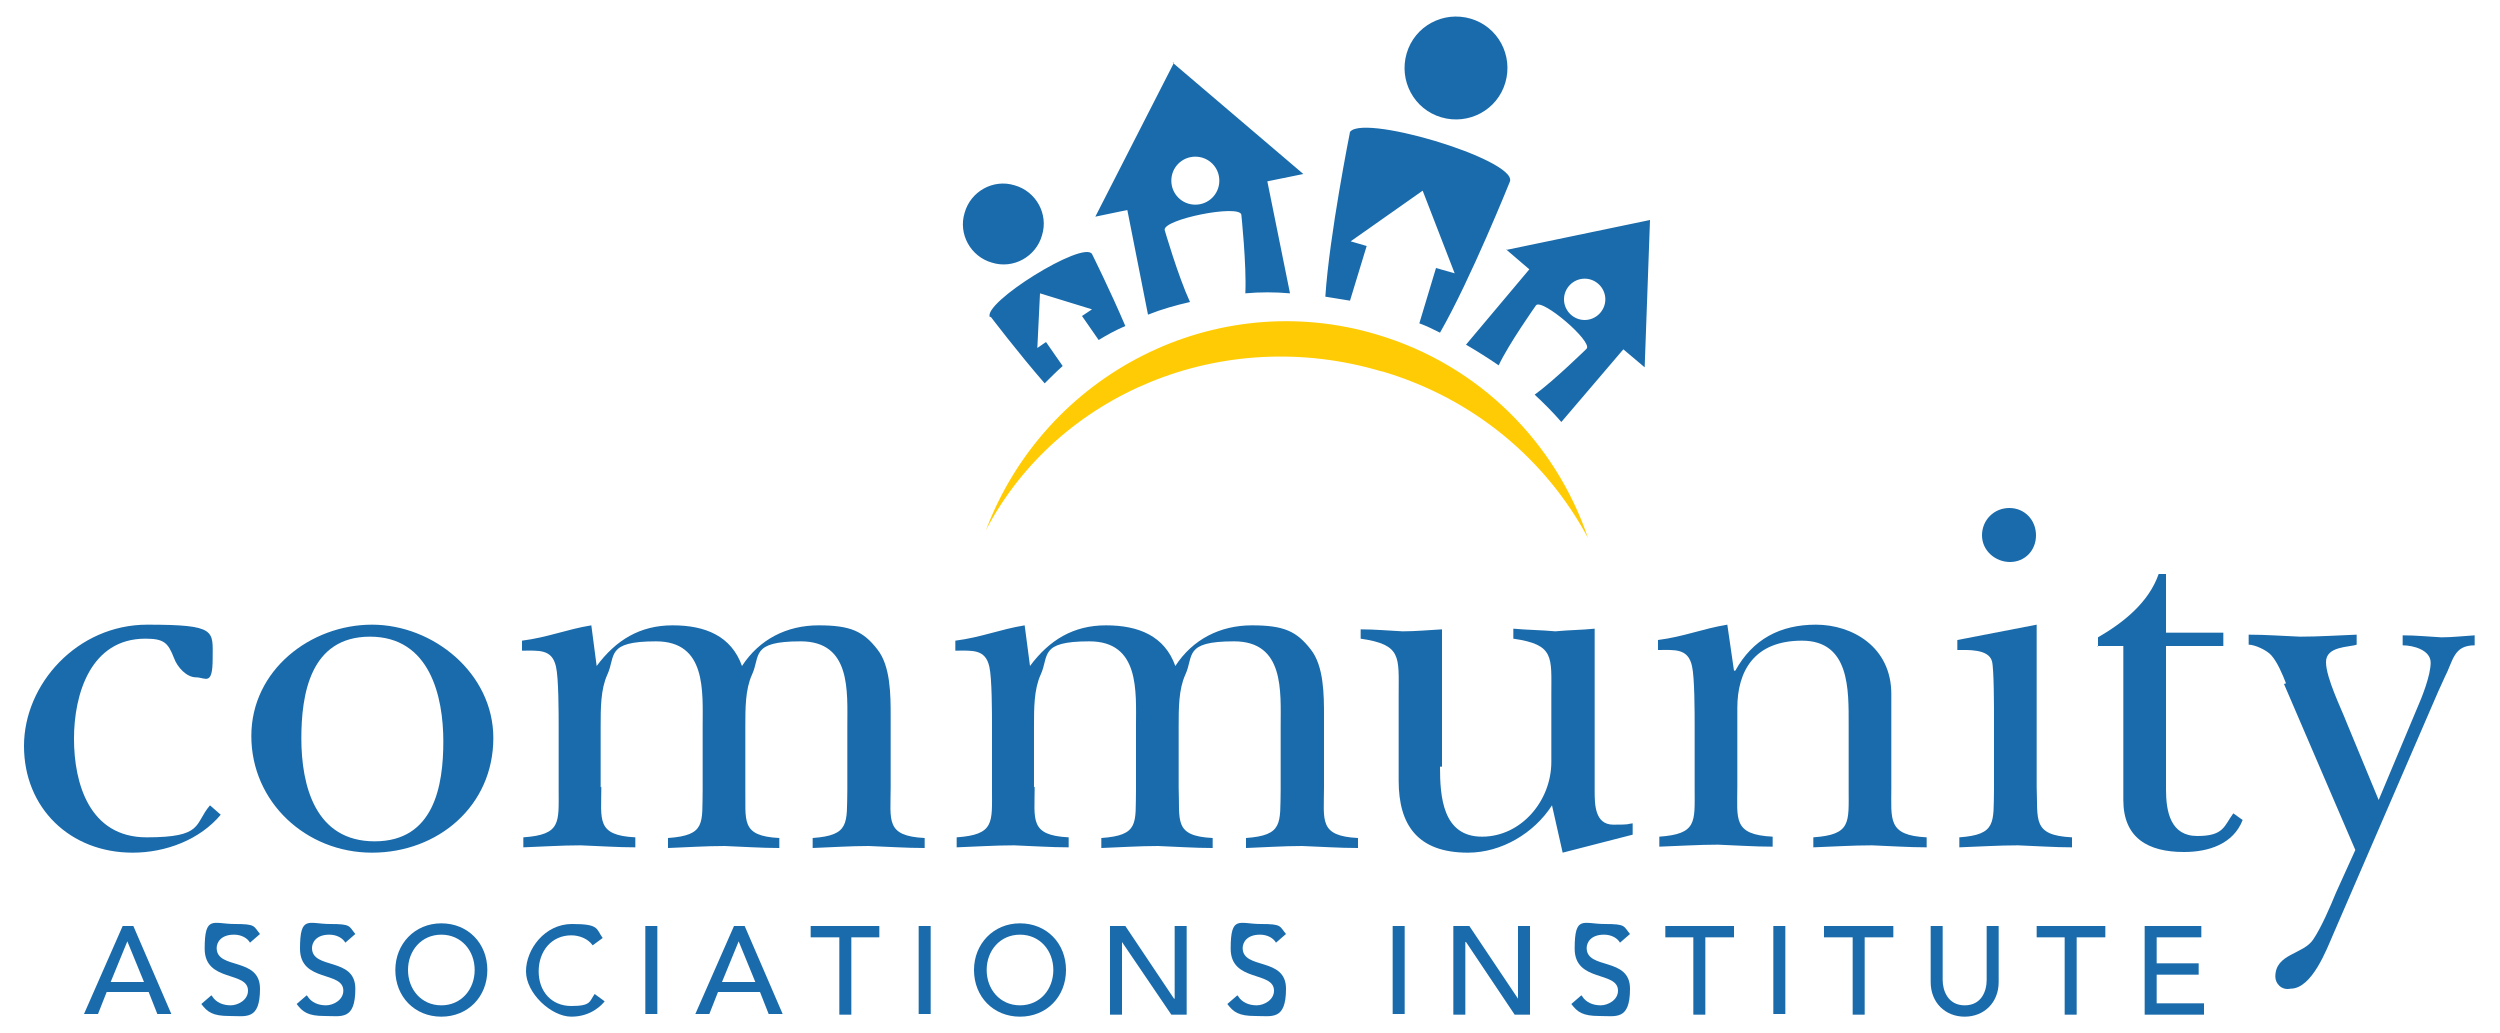
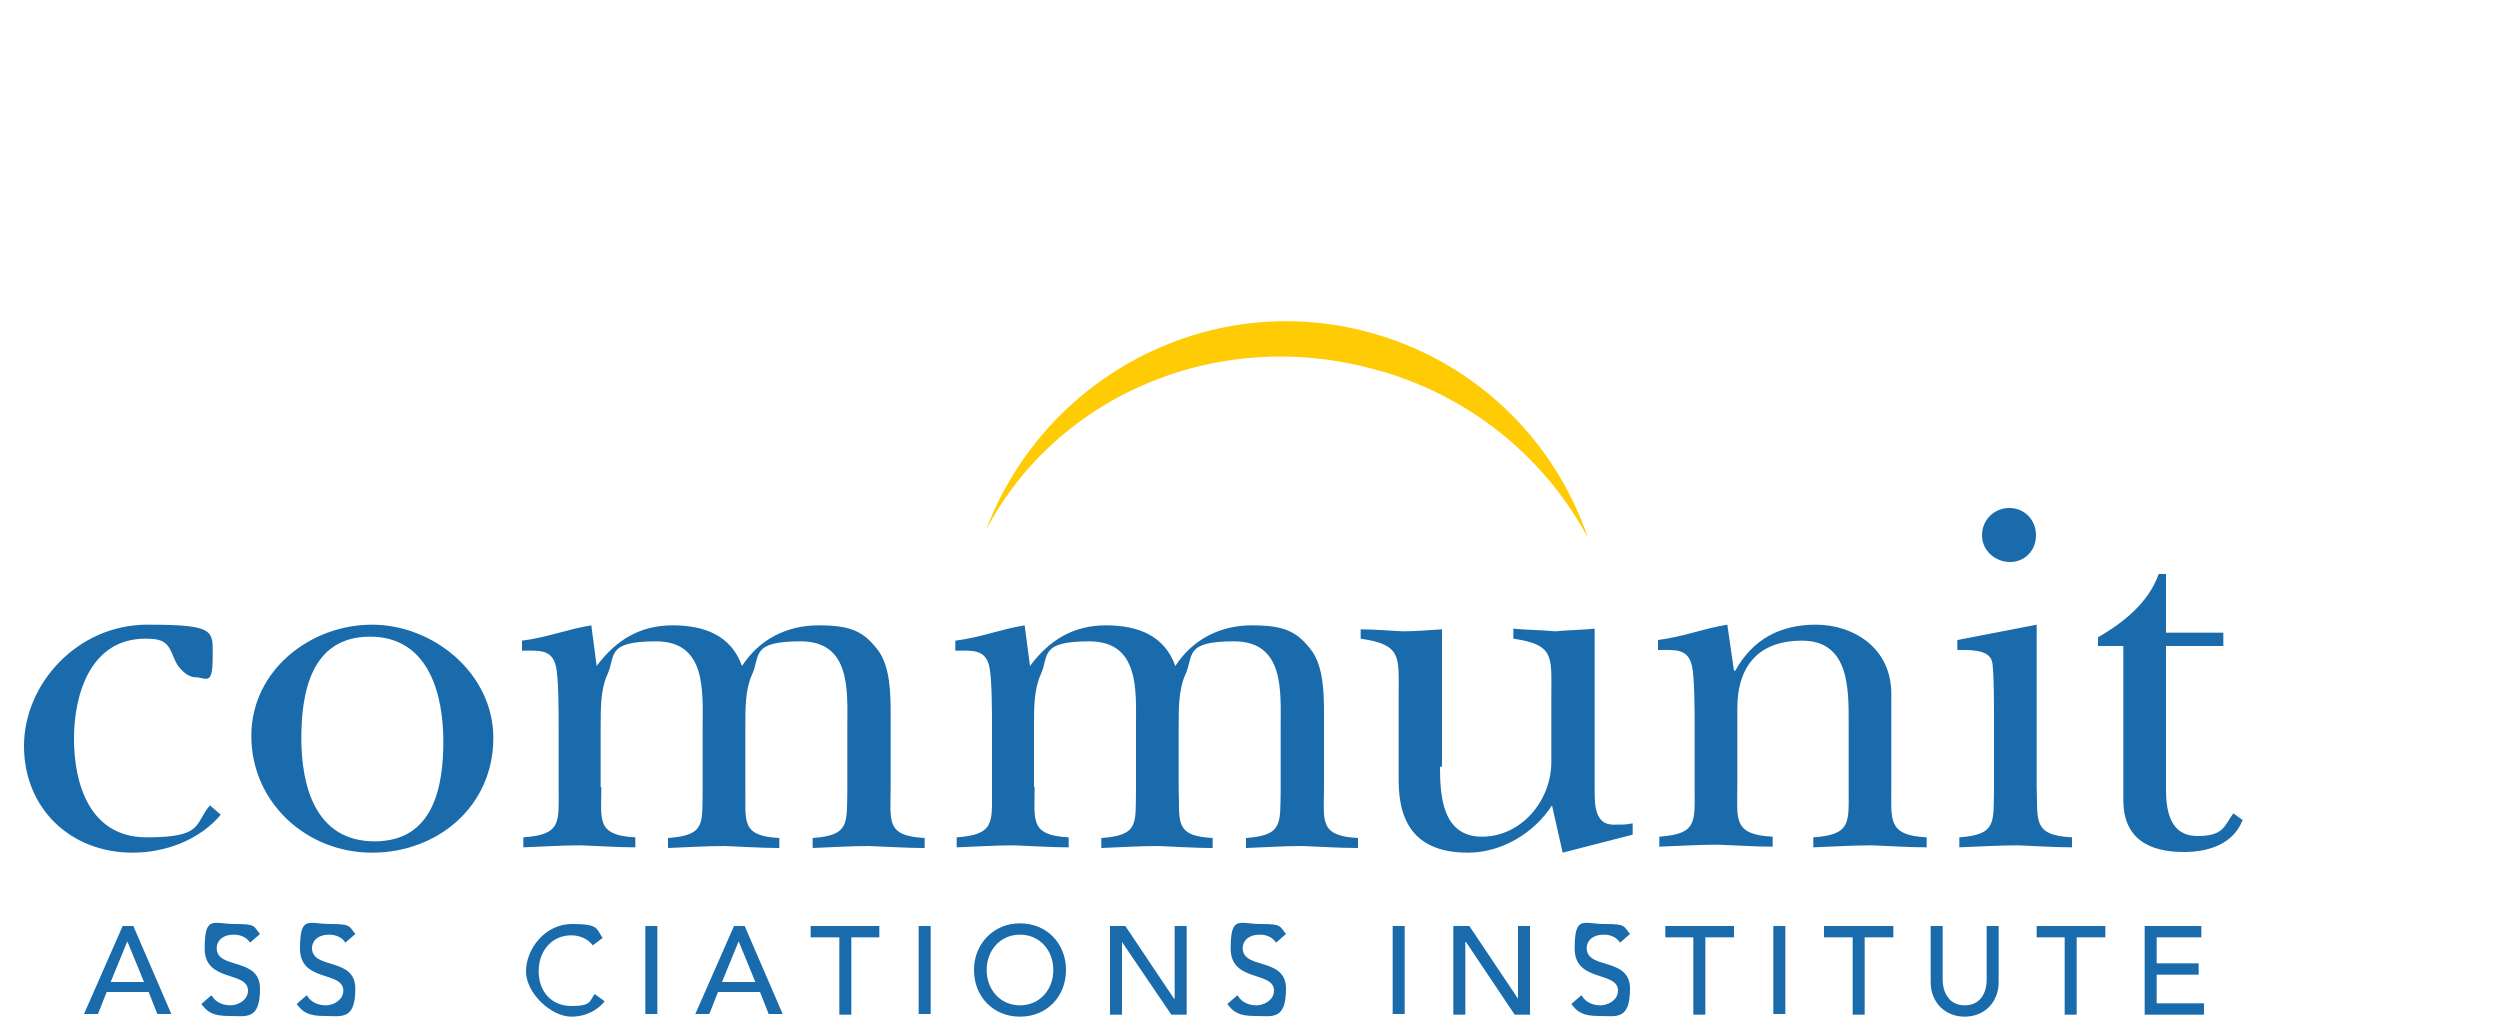
<svg xmlns="http://www.w3.org/2000/svg" id="Layer_1" version="1.1" viewBox="0 0 375 155">
  <defs>
    <style>
      .st0 {
        fill: #ffcb05;
      }

      .st1 {
        fill: #196bac;
      }
    </style>
  </defs>
-   <path class="st1" d="M176.1,9.4l-11.8,23.1,4.8-1,3.1,15.7c2-.8,4.1-1.4,6.3-1.9-1.8-3.9-3.8-10.8-3.8-10.8-.3-1.6,11.2-3.9,11.5-2.3,0,0,.8,7.6.6,11.8,2.2-.2,4.4-.2,6.7,0l-3.4-16.8,5.4-1.1-19.6-16.7ZM179.3,30.7c-2,0-3.6-1.6-3.6-3.6s1.6-3.6,3.6-3.6,3.6,1.6,3.6,3.6-1.6,3.6-3.6,3.6M225.9,37.4l3.5,3-9.5,11.3c1.7,1,3.3,2,4.9,3.1,1.5-3.2,5.6-9,5.6-9,.9-1.1,8.5,5.4,7.6,6.5,0,0-4.9,4.8-7.8,6.9,1.4,1.3,2.8,2.7,4,4.1l9.3-10.9,3.2,2.7.8-22.1-21.6,4.5ZM237.7,48c-1.7,0-3.1-1.4-3.1-3.1s1.4-3.1,3.1-3.1,3.1,1.4,3.1,3.1-1.4,3.1-3.1,3.1M156.3,35.3c1-3.2-.9-6.6-4.1-7.5-3.2-1-6.6.9-7.5,4.1-1,3.2.9,6.6,4.1,7.5,3.2,1,6.6-.9,7.5-4.1M148.6,47.5s4.1,5.4,8.1,10c.9-.9,1.8-1.8,2.7-2.6l-2.5-3.6-1.3.9.2-4.1.2-4.1,3.9,1.2,3.9,1.2-1.5,1,2.5,3.6c1.3-.8,2.6-1.5,4-2.1-2.3-5.4-5-10.8-5-10.8-1.3-2.1-16.6,7.4-15.3,9.5M202.5,19.8s-3.1,15.5-3.7,24.7c1.2.2,2.4.4,3.7.6l2.5-8.2-2.4-.7,5.4-3.8,5.4-3.8,2.4,6.2,2.4,6.2-2.8-.8-2.5,8.3c1.1.4,2.1.9,3.1,1.4,4.6-8,10.5-22.7,10.5-22.7,1-3.3-23.1-10.5-24.1-7.2M216.2,17.6c4.1,1.2,8.4-1.1,9.6-5.2,1.2-4.1-1.1-8.4-5.2-9.6-4.1-1.2-8.4,1.1-9.6,5.2-1.2,4.1,1.1,8.4,5.2,9.6" />
  <path class="st0" d="M207.3,55.7c13.9,4.1,24.7,13.4,30.9,25-4.8-14.2-16.2-25.9-31.6-30.5-24.3-7.3-49.8,5.8-58.7,29.3,10.7-20.4,35.4-30.9,59.3-23.8" />
  <path class="st1" d="M18.4,138.9h1.6l5.7,13.2h-2.1l-1.3-3.3h-6.3l-1.3,3.3h-2.1l5.8-13.2ZM21.6,147.3l-2.5-6.1h0l-2.5,6.1h5Z" />
  <path class="st1" d="M31.8,149.4c.6,1,1.7,1.4,2.8,1.4s2.6-.8,2.6-2.2c0-3-6.5-1.2-6.5-6.3s1.3-3.7,4.5-3.7,2.8.3,3.8,1.5l-1.5,1.3c-.4-.7-1.3-1.2-2.4-1.2-2,0-2.6,1.2-2.6,2,0,3.3,6.5,1.3,6.5,6.1s-2.1,4.1-4.6,4.1-3.3-.6-4.2-1.8l1.5-1.3Z" />
  <path class="st1" d="M46.1,149.4c.6,1,1.7,1.4,2.8,1.4s2.6-.8,2.6-2.2c0-3-6.5-1.2-6.5-6.3s1.3-3.7,4.5-3.7,2.8.3,3.8,1.5l-1.5,1.3c-.4-.7-1.3-1.2-2.4-1.2-2,0-2.6,1.2-2.6,2,0,3.3,6.5,1.3,6.5,6.1s-2.1,4.1-4.6,4.1-3.3-.6-4.2-1.8l1.5-1.3Z" />
-   <path class="st1" d="M59.3,145.5c0-3.9,2.9-7,6.9-7s6.9,3,6.9,7-2.9,7-6.9,7-6.9-3-6.9-7M71.2,145.5c0-2.9-2-5.3-5-5.3s-5,2.4-5,5.3,2,5.3,5,5.3,5-2.4,5-5.3" />
  <path class="st1" d="M88.9,141.8c-.7-1-2-1.5-3.2-1.5-3,0-4.9,2.4-4.9,5.4s1.9,5.2,4.9,5.2,2.7-.7,3.5-1.8l1.5,1.1c-.4.5-2,2.3-5,2.3s-6.8-3.5-6.8-6.8,2.8-7.1,6.9-7.1,3.6.7,4.6,2.1l-1.5,1.1Z" />
  <rect class="st1" x="96.8" y="138.9" width="1.8" height="13.2" />
  <path class="st1" d="M110.1,138.9h1.6l5.7,13.2h-2.1l-1.3-3.3h-6.3l-1.3,3.3h-2.1l5.8-13.2ZM113.3,147.3l-2.5-6.1h0l-2.5,6.1h5Z" />
  <polygon class="st1" points="125.9 140.6 121.6 140.6 121.6 138.9 131.9 138.9 131.9 140.6 127.7 140.6 127.7 152.2 125.9 152.2 125.9 140.6" />
  <rect class="st1" x="137.8" y="138.9" width="1.8" height="13.2" />
  <path class="st1" d="M146.1,145.5c0-3.9,2.9-7,6.9-7s6.9,3,6.9,7-2.9,7-6.9,7-6.9-3-6.9-7M158,145.5c0-2.9-2-5.3-5-5.3s-5,2.4-5,5.3,2,5.3,5,5.3,5-2.4,5-5.3" />
  <polygon class="st1" points="166.5 138.9 168.8 138.9 176.1 149.8 176.2 149.8 176.2 138.9 178 138.9 178 152.2 175.7 152.2 168.3 141.3 168.3 141.3 168.3 152.2 166.5 152.2 166.5 138.9" />
  <path class="st1" d="M185.7,149.4c.6,1,1.7,1.4,2.8,1.4s2.6-.8,2.6-2.2c0-3-6.5-1.2-6.5-6.3s1.3-3.7,4.5-3.7,2.8.3,3.8,1.5l-1.5,1.3c-.4-.7-1.3-1.2-2.4-1.2-2,0-2.6,1.2-2.6,2,0,3.3,6.5,1.3,6.5,6.1s-2.1,4.1-4.6,4.1-3.3-.6-4.2-1.8l1.5-1.3Z" />
  <rect class="st1" x="208.9" y="138.9" width="1.8" height="13.2" />
  <polygon class="st1" points="218 138.9 220.4 138.9 227.7 149.8 227.7 149.8 227.7 138.9 229.5 138.9 229.5 152.2 227.2 152.2 219.9 141.3 219.8 141.3 219.8 152.2 218 152.2 218 138.9" />
  <path class="st1" d="M237.3,149.4c.6,1,1.7,1.4,2.8,1.4s2.6-.8,2.6-2.2c0-3-6.5-1.2-6.5-6.3s1.3-3.7,4.5-3.7,2.8.3,3.8,1.5l-1.5,1.3c-.4-.7-1.3-1.2-2.4-1.2-2,0-2.6,1.2-2.6,2,0,3.3,6.5,1.3,6.5,6.1s-2.1,4.1-4.6,4.1-3.3-.6-4.2-1.8l1.5-1.3Z" />
  <polygon class="st1" points="254 140.6 249.8 140.6 249.8 138.9 260.1 138.9 260.1 140.6 255.8 140.6 255.8 152.2 254 152.2 254 140.6" />
  <rect class="st1" x="266" y="138.9" width="1.8" height="13.2" />
  <polygon class="st1" points="277.9 140.6 273.6 140.6 273.6 138.9 284 138.9 284 140.6 279.7 140.6 279.7 152.2 277.9 152.2 277.9 140.6" />
  <path class="st1" d="M291.4,138.9v8.1c0,1.6.8,3.8,3.3,3.8s3.3-2.1,3.3-3.8v-8.1h1.8v8.4c0,3.1-2.2,5.2-5.1,5.2s-5.1-2.1-5.1-5.2v-8.4h1.8Z" />
  <polygon class="st1" points="309.7 140.6 305.5 140.6 305.5 138.9 315.8 138.9 315.8 140.6 311.5 140.6 311.5 152.2 309.7 152.2 309.7 140.6" />
  <polygon class="st1" points="321.7 138.9 330.2 138.9 330.2 140.6 323.5 140.6 323.5 144.5 329.8 144.5 329.8 146.2 323.5 146.2 323.5 150.5 330.6 150.5 330.6 152.2 321.7 152.2 321.7 138.9" />
  <path class="st1" d="M33.2,122.1c-3.2,3.9-8.4,5.8-13.3,5.8-9.4,0-16.3-6.7-16.3-16s8-18.2,18.5-18.2,9.8.9,9.8,5.1-1.1,2.8-2.5,2.8-2.8-1.5-3.3-2.9c-.9-2.3-1.5-2.9-4.3-2.9-8.2,0-10.7,8.3-10.7,15s2.3,14.8,10.9,14.8,7.1-2,9.5-4.8l1.6,1.4Z" />
  <path class="st1" d="M74,110.7c0,10.2-8.3,17.2-18.2,17.2s-18.1-7.6-18.1-17.5,8.9-16.7,18.1-16.7,18.2,7.3,18.2,17M45.2,110.7c0,7.2,2.1,15.5,11,15.5s10.3-8.3,10.3-15-2-15.7-11-15.7-10.3,8.7-10.3,15.3" />
  <path class="st1" d="M90.2,118c0,5-.8,7.3,5.1,7.6v1.5c-2.7,0-5.4-.2-8.2-.3-2.9,0-5.7.2-8.6.3v-1.5c5.7-.4,5.3-2.2,5.3-7.2v-9.3c0-2.1,0-7.4-.4-9.1-.6-2.7-2.6-2.4-5.1-2.4v-1.5c3.9-.5,6.7-1.7,10.4-2.3l.8,6.1c2.9-3.9,6.5-6.1,11.4-6.1s8.8,1.6,10.4,6.1c2.6-4,6.7-6.1,11.5-6.1s6.7.9,8.8,3.6c2,2.5,2,6.9,2,10v10.7c0,5-.8,7.3,5.1,7.6v1.5c-2.8,0-5.6-.2-8.4-.3-2.8,0-5.6.2-8.4.3v-1.5c5.6-.4,5.1-2.2,5.2-7.2v-9.5c0-5.3.6-12.8-7-12.8s-6,2.2-7.3,5c-1,2.2-1,5-1,7.8v9.1c.1,5-.8,7.3,5.1,7.6v1.5c-2.7,0-5.5-.2-8.2-.3-2.9,0-5.7.2-8.5.3v-1.5c5.7-.4,5.1-2.2,5.2-7.2v-9.5c0-5.3.6-12.8-7-12.8s-6,2.2-7.3,5c-1,2.2-1,5-1,7.8v9.1Z" />
  <path class="st1" d="M155.2,118c0,5-.8,7.3,5.1,7.6v1.5c-2.7,0-5.4-.2-8.2-.3-2.9,0-5.7.2-8.6.3v-1.5c5.7-.4,5.3-2.2,5.3-7.2v-9.3c0-2.1,0-7.4-.4-9.1-.6-2.7-2.6-2.4-5.1-2.4v-1.5c3.9-.5,6.7-1.7,10.4-2.3l.8,6.1c2.9-3.9,6.5-6.1,11.4-6.1s8.8,1.6,10.4,6.1c2.6-4,6.7-6.1,11.5-6.1s6.7.9,8.8,3.6c2,2.5,2,6.9,2,10v10.7c0,5-.8,7.3,5.1,7.6v1.5c-2.8,0-5.6-.2-8.4-.3-2.8,0-5.6.2-8.4.3v-1.5c5.6-.4,5.1-2.2,5.2-7.2v-9.5c0-5.3.6-12.8-7-12.8s-6,2.2-7.3,5c-1,2.2-1,5-1,7.8v9.1c.2,5-.8,7.3,5.1,7.6v1.5c-2.7,0-5.5-.2-8.2-.3-2.9,0-5.7.2-8.5.3v-1.5c5.7-.4,5.1-2.2,5.2-7.2v-9.5c0-5.3.6-12.8-7-12.8s-6,2.2-7.3,5c-1,2.2-1,5-1,7.8v9.1Z" />
  <path class="st1" d="M216,115c0,4.5.4,10.5,6.3,10.5s10.4-5.4,10.4-11.2v-10.1c0-5.7.5-7.5-5.7-8.4v-1.5c2.1.2,4.2.2,6.3.4,2-.2,4-.2,5.9-.4v24.3c0,2,0,5.1,2.8,5.1s1.9-.1,2.9-.2v1.7l-10.5,2.7-1.6-7.1c-2.7,4.2-7.6,7.1-12.6,7.1-7.6,0-10.4-4.2-10.4-10.8v-12.9c0-5.7.5-7.5-5.7-8.4v-1.4c2.1,0,4.2.2,6.3.3,2,0,4-.2,5.9-.3v20.6Z" />
  <path class="st1" d="M283.7,118c0,5-.6,7.3,5.3,7.6v1.5c-2.7,0-5.5-.2-8.2-.3-3,0-5.8.2-8.8.3v-1.5c5.7-.4,5.3-2.2,5.3-7.2v-9.7c0-5.2.2-12.6-7-12.6s-9.7,4.6-9.7,10.1v11.7c0,5-.7,7.3,5.3,7.6v1.5c-2.7,0-5.5-.2-8.2-.3-2.9,0-5.8.2-8.8.3v-1.5c5.7-.4,5.3-2.2,5.3-7.2v-9.3c0-2.1,0-7.4-.4-9.1-.6-2.7-2.6-2.4-5.1-2.4v-1.5c3.9-.5,6.7-1.7,10.4-2.3l1,6.9h.2c2.6-4.7,6.7-6.9,12.1-6.9s11.3,3.3,11.3,10.4v13.8Z" />
  <path class="st1" d="M305.5,93.7v24.3c.2,5-.7,7.3,5.3,7.6v1.5c-2.6,0-5.4-.2-8.1-.3-2.9,0-5.9.2-8.8.3v-1.5c5.6-.4,5.1-2.2,5.2-7.2v-10.8c0-1.4,0-7.3-.3-8.4-.5-1.9-3.7-1.7-5.2-1.7v-1.5l11.9-2.3ZM297.3,80.3c0-2.3,1.8-4.1,4.1-4.1s4,1.8,4,4.1-1.7,4-3.9,4-4.2-1.7-4.2-4" />
  <path class="st1" d="M314.7,97v-1.4c3.8-2.2,7.6-5.2,9.1-9.5h1.1v8.8h8.6v2h-8.6v21.5c0,3.4.7,7,4.7,7s4-1.5,5.4-3.4l1.4,1c-1.4,3.6-5.1,4.8-8.8,4.8-5.4,0-9.1-2.1-9.1-7.8v-23.1h-3.9Z" />
-   <path class="st1" d="M342.9,102.5c-.5-1.3-1.3-3.2-2.2-4.2-.7-.8-2.5-1.6-3.4-1.6v-1.5c2.6,0,5.1.2,7.7.3,2.9,0,5.7-.2,8.5-.3v1.5c-1.1.4-4.6.2-4.6,2.6s2.3,7,3.1,9.1l4.8,11.6,5.7-13.6c.8-1.8,2.1-5.1,2.1-7s-2.6-2.6-4.2-2.6v-1.5c2,0,3.9.2,5.8.3,1.7,0,3.3-.2,5-.3v1.5c-3.2,0-3.2,2.3-4.5,4.8l-1,2.2-15.7,36.3c-1,2.3-3.2,8.2-6.4,8.2-1.4.3-2.3-.8-2.3-1.8,0-3.5,4.2-3.3,5.7-5.6,1.2-1.8,2.5-4.8,3.4-7l2.9-6.4-10.7-24.9Z" />
</svg>